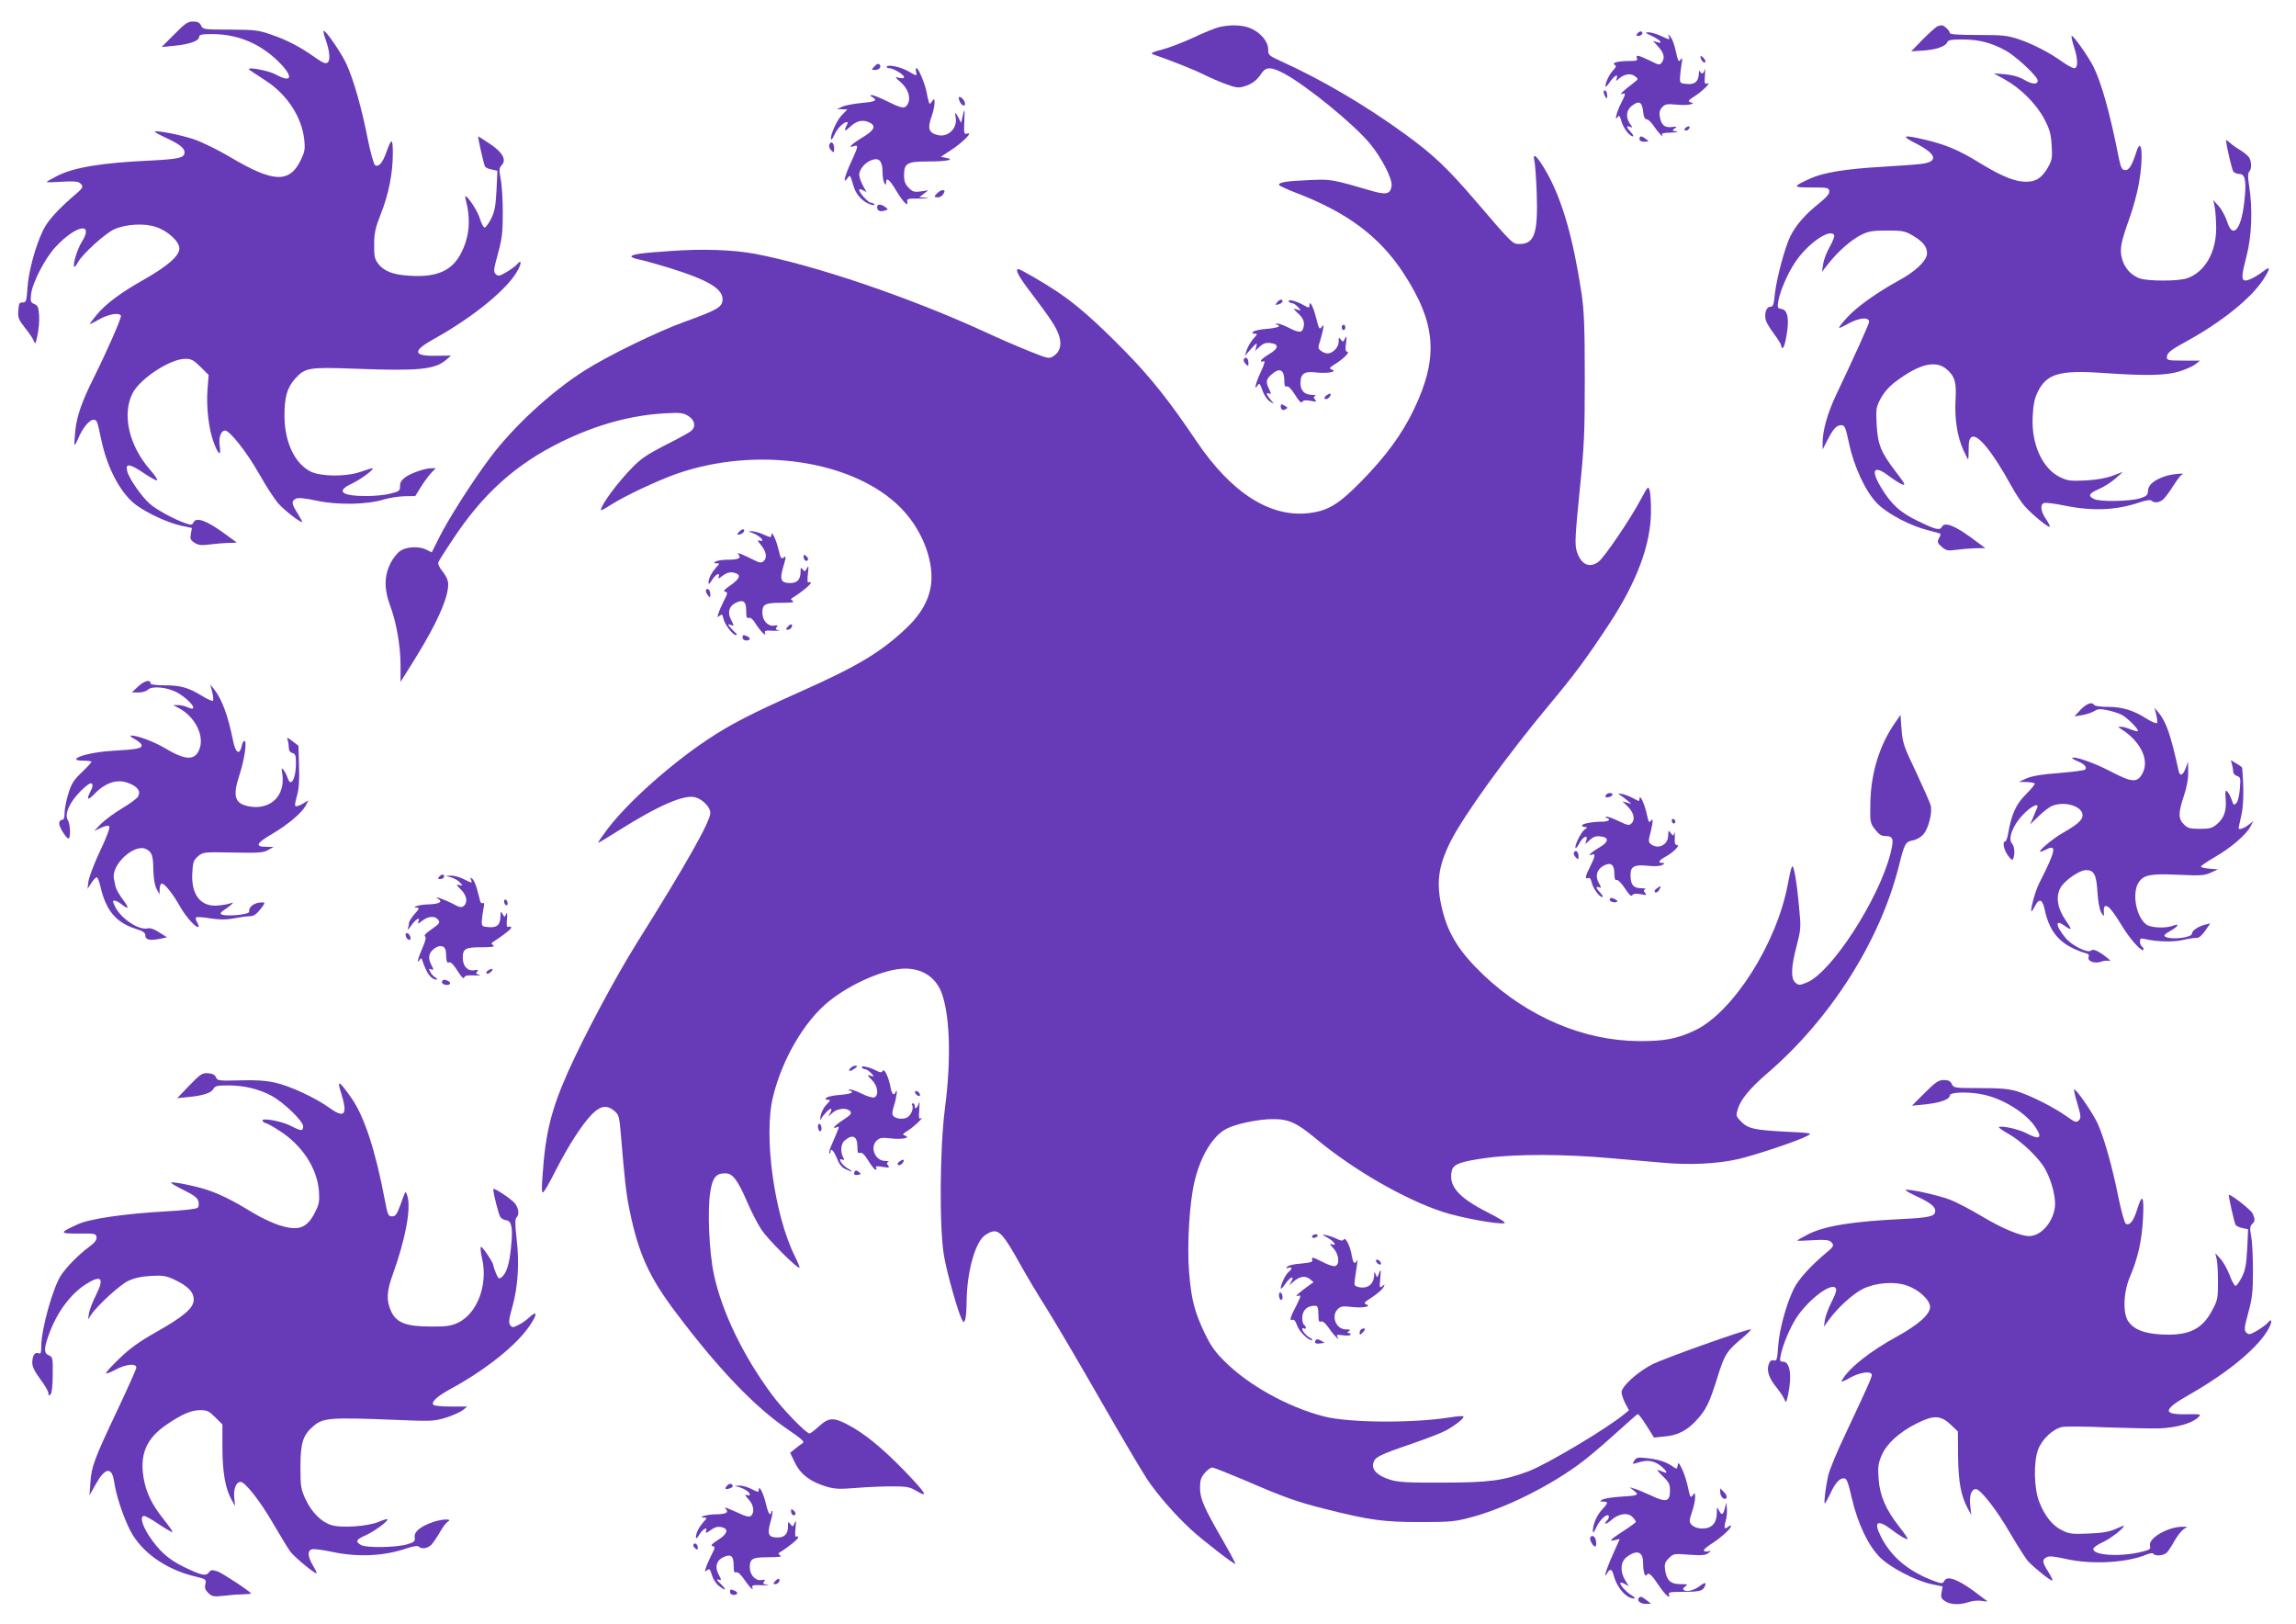
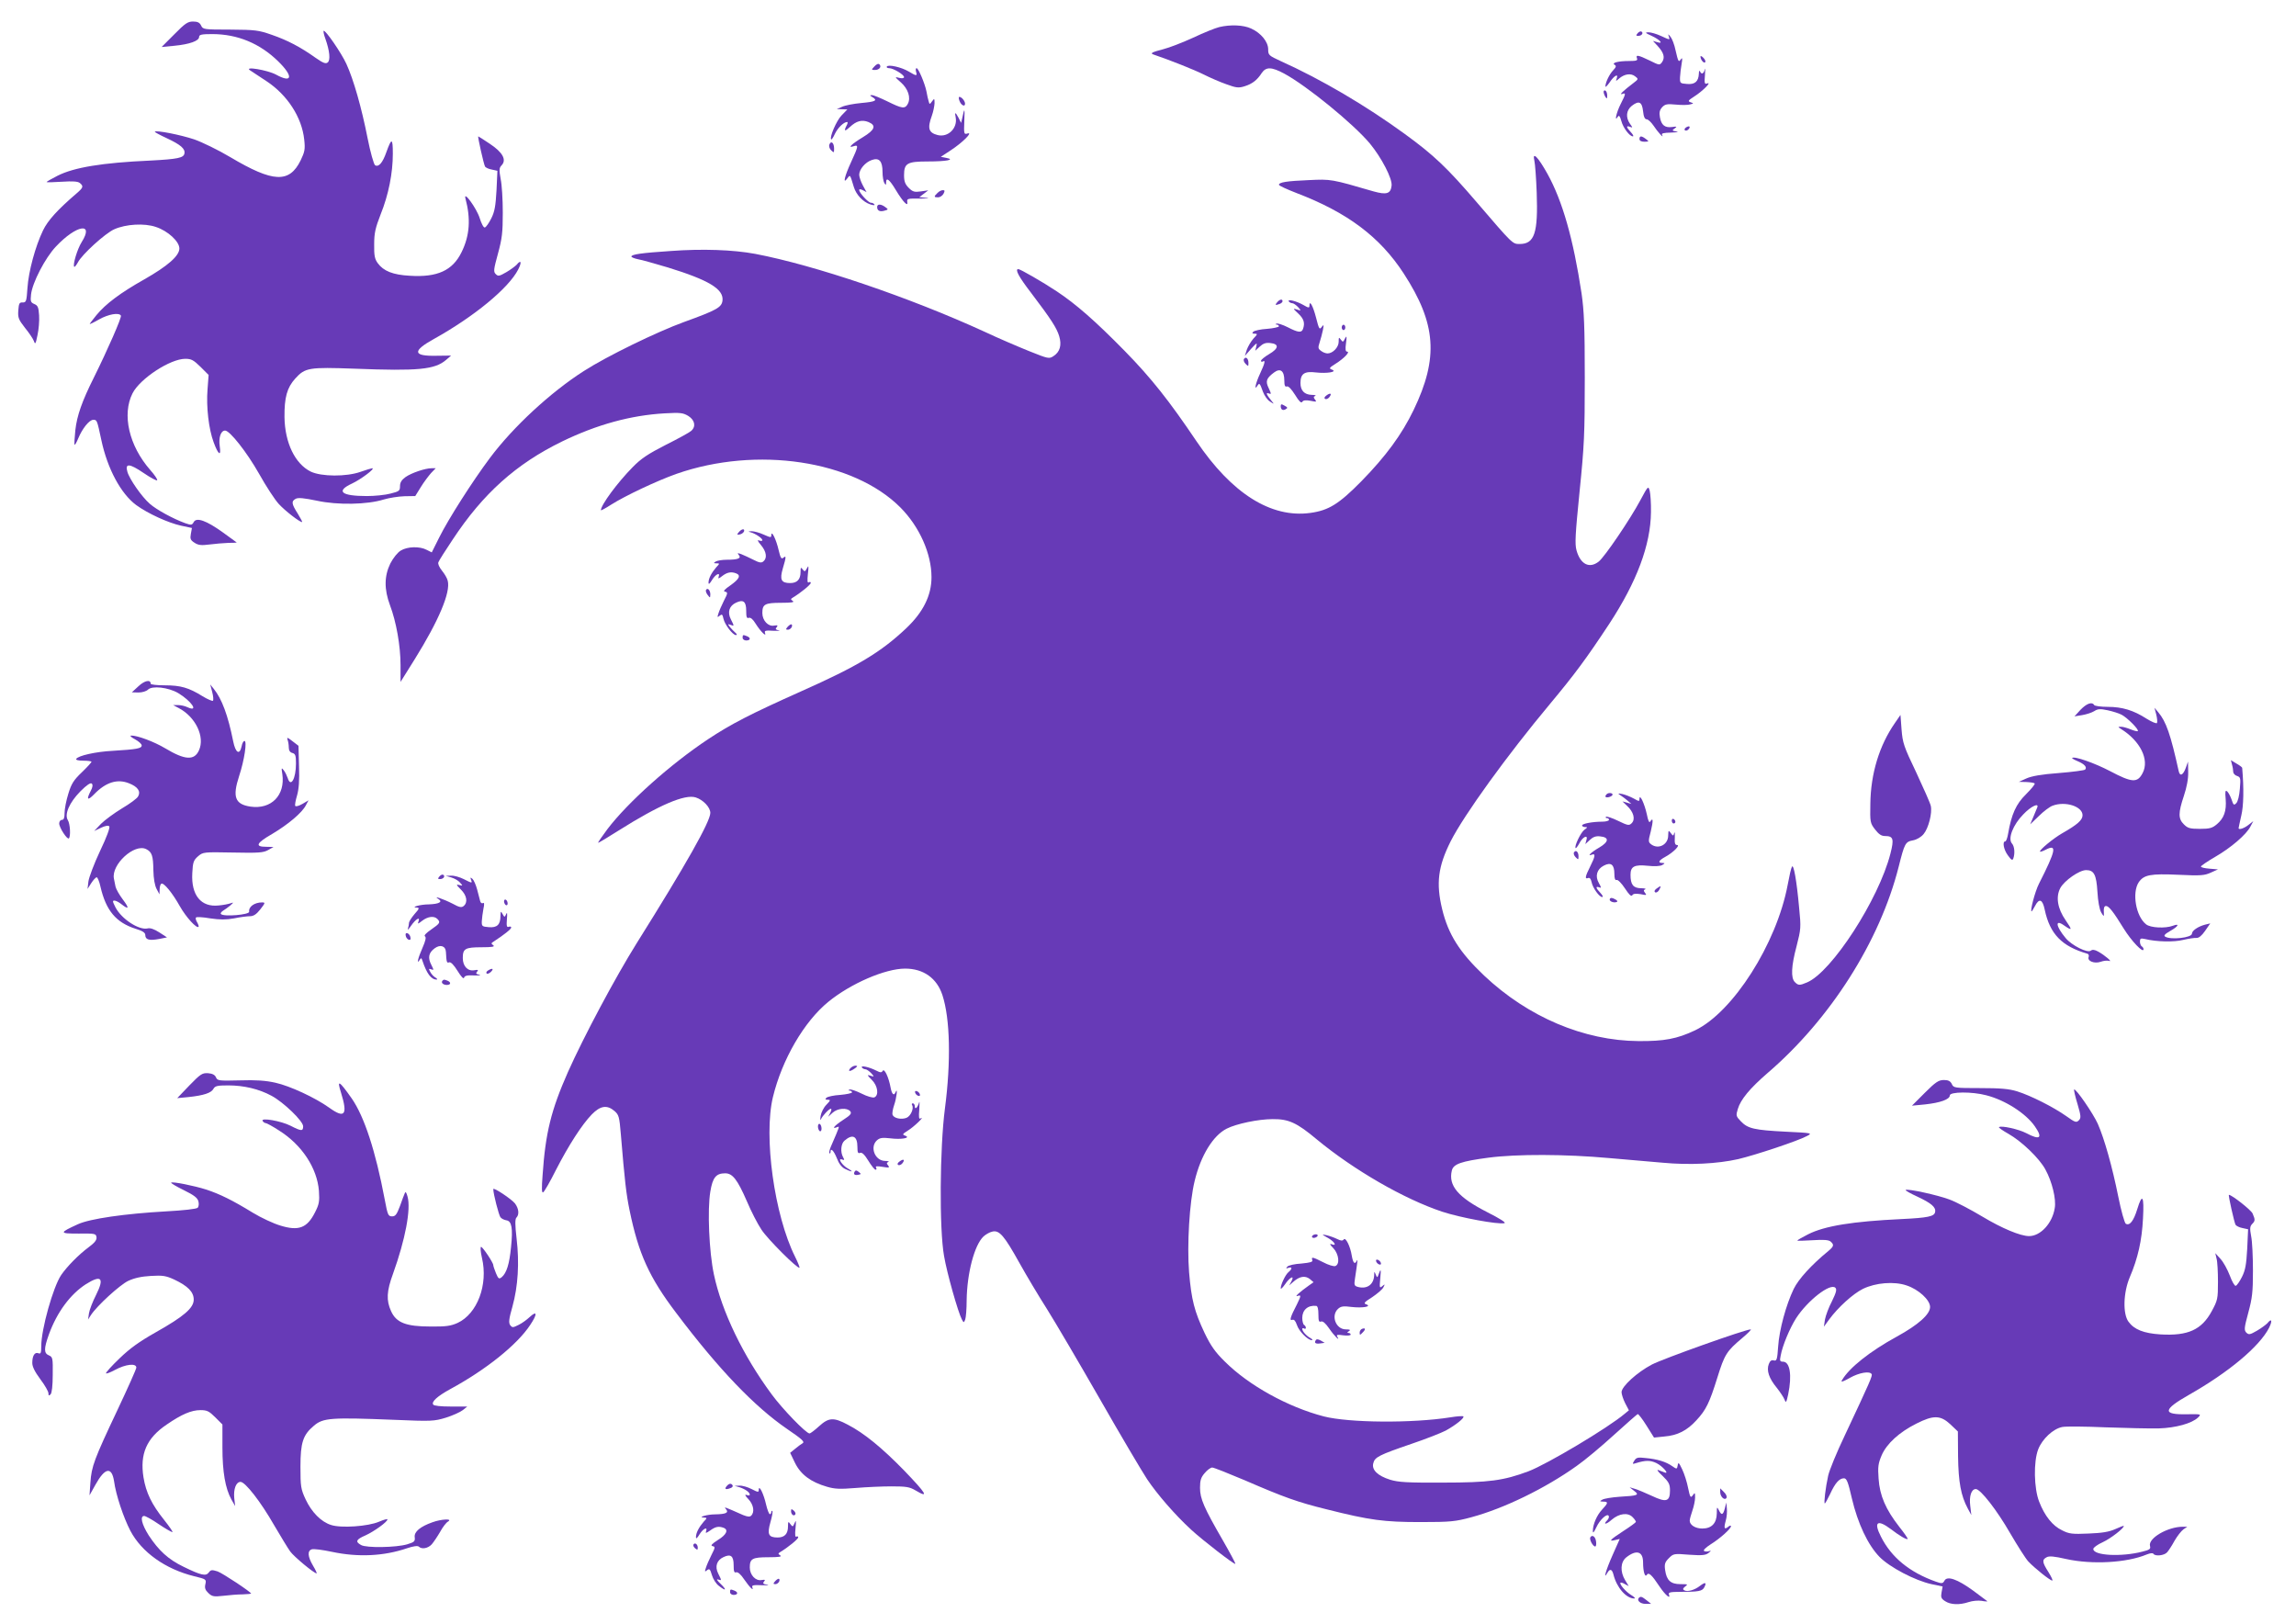
<svg xmlns="http://www.w3.org/2000/svg" version="1.0" width="1280pt" height="905pt" viewBox="0 0 1280 905" preserveAspectRatio="xMidYMid meet">
  <g transform="translate(0,905) scale(0.1,-0.1)" fill="#673ab7" stroke="none">
    <path d="M972 8859 l-71 -71 72 7 c83 8 137 27 137 49 0 13 14 16 73 16 141 0 266 -52 368 -152 86 -84 79 -124 -12 -74 -48 26 -182 48 -145 24 11 -7 52 -34 91 -60 117 -77 198 -202 211 -326 6 -54 3 -68 -20 -116 -63 -128 -153 -124 -392 18 -67 40 -158 84 -201 99 -78 26 -211 52 -220 43 -2 -2 27 -18 66 -36 77 -36 105 -59 99 -86 -4 -24 -38 -31 -190 -39 -268 -12 -426 -38 -518 -85 -33 -17 -60 -32 -60 -35 0 -2 38 -1 85 2 61 4 89 2 100 -7 22 -18 19 -26 -17 -57 -106 -91 -161 -151 -188 -207 -43 -89 -81 -229 -87 -322 -5 -74 -7 -80 -27 -80 -18 1 -21 -5 -24 -45 -3 -40 2 -51 37 -96 23 -28 45 -61 50 -74 7 -21 10 -17 20 33 7 31 11 80 9 110 -3 45 -7 55 -26 63 -21 9 -23 15 -19 53 7 66 79 205 139 268 114 121 215 138 143 24 -24 -38 -51 -128 -41 -137 2 -3 11 8 20 24 22 44 153 163 203 185 65 29 168 35 232 13 67 -22 131 -81 131 -120 0 -41 -65 -98 -197 -173 -131 -74 -213 -135 -265 -198 -21 -26 -38 -48 -38 -50 0 -2 24 9 53 26 52 29 110 39 121 21 6 -9 -76 -195 -151 -346 -65 -130 -94 -211 -103 -293 -4 -42 -7 -79 -4 -81 2 -2 11 13 20 35 23 56 62 104 84 104 21 0 21 -1 45 -113 34 -160 109 -299 194 -362 66 -48 178 -99 250 -115 l61 -13 -6 -33 c-5 -27 -2 -35 20 -49 21 -14 38 -16 84 -10 31 4 78 8 105 9 26 0 47 1 47 2 0 0 -35 26 -77 56 -93 67 -148 86 -163 58 -9 -17 -14 -18 -48 -6 -66 24 -160 75 -197 108 -44 38 -114 138 -125 179 -14 48 12 46 90 -7 38 -26 73 -45 76 -41 4 3 -14 30 -39 58 -118 135 -158 309 -98 427 42 82 210 192 294 192 34 0 46 -7 85 -45 l45 -45 -6 -80 c-8 -98 7 -223 34 -295 26 -71 43 -82 34 -22 -7 48 6 87 30 87 26 0 121 -120 190 -242 38 -68 87 -143 109 -167 36 -39 116 -101 130 -101 3 0 -8 21 -24 47 -35 55 -37 69 -11 83 14 7 46 4 118 -11 115 -25 281 -22 373 7 30 9 82 17 115 18 l60 1 31 50 c17 28 43 62 57 78 l26 27 -23 0 c-36 0 -112 -26 -145 -49 -22 -16 -31 -30 -31 -51 0 -26 -5 -29 -52 -41 -29 -8 -89 -14 -133 -14 -143 0 -175 27 -82 70 49 23 132 85 112 85 -6 -1 -35 -9 -65 -20 -79 -28 -218 -27 -277 1 -88 43 -145 161 -147 304 -1 110 14 164 60 215 55 61 77 64 329 55 358 -14 449 -5 512 49 l28 24 -82 -1 c-131 -3 -136 26 -15 93 225 125 418 284 471 388 21 41 16 57 -9 26 -8 -8 -33 -27 -57 -41 -40 -23 -46 -24 -59 -11 -14 13 -12 26 12 114 23 84 27 118 27 229 0 72 -5 156 -12 188 -9 49 -8 61 4 74 31 31 9 73 -65 122 -34 23 -63 41 -64 41 -4 0 31 -157 38 -168 3 -6 20 -14 37 -17 l32 -7 -5 -109 c-5 -87 -10 -118 -29 -156 -13 -26 -29 -49 -36 -51 -7 -2 -19 21 -29 53 -17 54 -92 157 -79 108 30 -112 24 -206 -22 -299 -50 -102 -135 -141 -289 -131 -93 5 -146 26 -178 70 -17 23 -21 43 -20 105 0 64 7 92 36 167 44 109 68 230 68 338 0 89 -7 90 -36 9 -21 -60 -43 -85 -63 -73 -7 5 -26 71 -42 152 -33 168 -78 326 -118 413 -28 61 -118 192 -127 184 -2 -3 2 -23 10 -44 24 -68 29 -119 13 -132 -11 -9 -25 -4 -68 26 -84 60 -157 98 -244 128 -74 26 -92 28 -232 29 -148 0 -152 1 -162 23 -8 16 -19 22 -45 22 -29 0 -44 -10 -104 -71z" />
    <path d="M6797 8899 c-21 -5 -86 -31 -145 -59 -59 -27 -134 -56 -166 -64 -65 -17 -76 -23 -55 -30 94 -32 227 -85 279 -111 36 -18 93 -43 128 -55 54 -20 68 -21 100 -11 43 13 71 35 96 74 24 35 54 35 125 -3 126 -68 385 -279 478 -390 65 -79 126 -196 121 -235 -5 -45 -28 -52 -100 -32 -237 69 -236 69 -363 63 -121 -5 -165 -12 -165 -26 0 -5 44 -25 98 -46 283 -108 465 -244 598 -449 181 -279 195 -469 55 -760 -66 -137 -155 -258 -291 -397 -126 -128 -183 -163 -285 -177 -219 -30 -438 108 -635 400 -151 224 -252 352 -400 503 -163 166 -270 260 -380 333 -77 51 -202 123 -213 123 -20 0 1 -41 71 -132 113 -149 143 -196 157 -242 15 -50 4 -88 -32 -111 -24 -16 -29 -15 -136 28 -62 25 -172 72 -244 106 -425 195 -952 373 -1283 436 -124 23 -294 29 -470 16 -166 -11 -220 -19 -220 -31 0 -4 17 -11 37 -15 20 -3 95 -25 167 -46 227 -70 310 -120 304 -183 -4 -39 -30 -54 -215 -121 -149 -54 -429 -190 -558 -273 -185 -118 -394 -311 -524 -485 -96 -128 -232 -341 -283 -444 l-41 -82 -28 14 c-39 21 -108 19 -145 -4 -18 -11 -42 -41 -58 -72 -34 -70 -35 -143 -2 -232 35 -92 59 -227 59 -335 l0 -93 80 128 c133 214 200 372 183 436 -3 14 -18 39 -32 56 -15 19 -24 38 -20 47 3 9 39 66 80 127 169 256 353 421 609 546 196 95 383 146 572 157 89 5 103 3 133 -15 36 -23 43 -59 15 -83 -10 -9 -74 -44 -142 -78 -98 -50 -137 -76 -183 -123 -86 -87 -178 -212 -178 -241 0 -3 26 11 57 31 77 49 257 134 365 172 447 156 986 75 1248 -188 106 -107 173 -257 173 -388 0 -102 -46 -195 -141 -285 -142 -134 -272 -212 -587 -352 -284 -127 -390 -182 -517 -266 -211 -140 -448 -352 -562 -502 -30 -40 -53 -74 -52 -76 2 -1 54 30 117 70 222 140 368 203 428 183 41 -13 81 -55 81 -86 0 -48 -135 -287 -409 -724 -122 -195 -296 -522 -385 -721 -94 -213 -125 -339 -141 -573 -6 -76 -5 -102 3 -97 7 4 39 60 71 124 72 140 145 253 200 310 48 49 85 55 127 19 24 -21 27 -32 35 -128 22 -264 30 -334 49 -426 50 -242 109 -373 261 -573 236 -313 436 -521 617 -645 85 -58 100 -72 86 -80 -9 -5 -29 -20 -43 -32 l-26 -21 27 -56 c32 -65 88 -107 178 -133 44 -13 73 -14 160 -7 58 5 148 9 200 9 81 0 101 -3 133 -22 79 -47 63 -20 -64 112 -122 125 -222 207 -313 254 -79 42 -106 40 -160 -9 -24 -22 -48 -40 -53 -40 -19 0 -150 135 -211 218 -159 215 -278 461 -322 668 -27 127 -37 361 -20 462 13 79 32 102 83 102 41 0 68 -35 120 -154 24 -57 61 -129 82 -160 35 -54 203 -221 212 -212 2 2 -9 30 -25 62 -115 231 -176 669 -123 889 51 210 174 421 309 531 125 102 317 185 428 185 102 0 177 -53 208 -148 43 -132 48 -371 14 -631 -29 -221 -32 -672 -5 -823 16 -95 78 -313 99 -353 11 -20 11 -20 19 -1 4 11 8 59 8 107 2 151 43 308 94 356 12 11 34 24 49 27 39 10 67 -23 152 -176 38 -68 107 -184 153 -256 46 -73 178 -298 294 -500 116 -203 235 -404 264 -448 57 -85 155 -198 245 -281 64 -59 241 -196 247 -191 2 2 -29 60 -68 128 -107 185 -129 235 -129 296 0 41 5 58 26 82 14 17 33 31 42 31 9 0 89 -32 179 -70 224 -97 297 -123 459 -163 242 -61 320 -71 524 -71 168 0 194 3 283 27 182 49 412 161 587 286 46 32 139 110 208 173 68 62 128 114 132 116 4 1 26 -27 49 -64 l42 -67 58 6 c73 6 126 33 178 90 54 58 73 97 117 238 40 129 52 148 138 220 32 27 54 49 48 49 -30 0 -488 -163 -551 -196 -82 -43 -169 -122 -169 -154 0 -11 9 -39 20 -61 l21 -40 -23 -19 c-93 -79 -434 -282 -537 -321 -139 -52 -220 -63 -476 -63 -200 -1 -249 2 -295 16 -70 22 -104 55 -94 92 8 34 32 46 213 108 80 27 166 61 191 74 56 31 106 71 98 79 -3 3 -35 1 -71 -5 -213 -34 -567 -31 -707 5 -200 52 -419 173 -552 306 -53 52 -78 87 -113 160 -56 119 -73 183 -86 338 -12 152 2 390 31 508 34 142 103 254 179 292 53 27 176 53 256 53 89 1 135 -20 246 -113 207 -171 486 -332 699 -403 100 -33 310 -72 347 -64 11 3 -26 26 -95 61 -163 83 -219 148 -198 233 9 36 52 51 203 71 159 21 430 20 673 -2 96 -8 231 -20 300 -26 150 -14 304 -6 420 20 94 22 335 102 384 129 31 16 29 17 -119 24 -175 9 -211 17 -250 58 -27 28 -28 32 -17 68 16 54 68 116 165 200 350 300 627 735 732 1151 33 131 37 139 80 147 21 4 45 18 59 35 27 32 49 117 40 157 -3 15 -40 98 -81 186 -70 146 -76 165 -82 240 l-6 81 -31 -45 c-87 -125 -135 -282 -137 -451 -2 -101 -1 -107 26 -142 21 -27 35 -37 56 -37 46 0 51 -16 30 -98 -65 -255 -328 -661 -465 -718 -42 -18 -49 -17 -68 2 -23 23 -20 89 10 201 24 94 25 103 14 213 -14 155 -31 246 -40 229 -5 -8 -15 -53 -24 -102 -62 -328 -305 -709 -516 -810 -101 -48 -173 -61 -315 -60 -305 2 -616 134 -861 365 -138 131 -200 230 -234 370 -35 145 -23 238 47 378 75 148 315 480 553 765 140 168 203 253 331 447 154 235 231 440 233 623 1 50 -3 103 -7 119 -8 29 -9 28 -52 -52 -56 -105 -199 -316 -232 -342 -52 -41 -102 -16 -124 62 -10 36 -7 88 17 328 26 256 29 320 29 635 0 286 -4 372 -18 470 -46 303 -106 514 -190 666 -53 95 -86 128 -73 73 4 -16 10 -96 13 -178 8 -225 -12 -286 -95 -286 -40 0 -38 -2 -237 230 -167 195 -241 265 -403 383 -217 158 -465 304 -689 405 -70 32 -73 35 -73 67 0 42 -40 91 -95 116 -43 20 -115 23 -178 8z" />
-     <path d="M10800 8903 c-8 -4 -44 -36 -80 -72 l-65 -67 65 4 c73 5 127 23 136 47 5 12 23 15 83 15 92 0 159 -17 239 -60 59 -31 182 -146 182 -169 0 -23 -30 -22 -73 3 -29 17 -65 28 -108 32 l-64 5 60 -33 c90 -50 176 -136 221 -220 32 -61 38 -85 42 -150 4 -70 2 -81 -22 -123 -35 -59 -67 -79 -125 -78 -61 1 -135 32 -253 104 -113 70 -188 102 -301 129 -129 31 -145 25 -55 -20 117 -60 127 -103 25 -114 -29 -4 -126 -10 -217 -16 -198 -11 -326 -32 -398 -65 -101 -46 -100 -50 7 -50 89 0 96 -1 99 -20 2 -15 -15 -35 -61 -72 -73 -58 -125 -118 -156 -180 -30 -60 -77 -236 -86 -320 -6 -62 -10 -73 -26 -73 -22 0 -34 -37 -25 -74 3 -13 24 -48 46 -77 22 -29 40 -59 40 -66 0 -7 4 -13 9 -13 5 0 15 32 21 72 16 91 6 142 -29 146 -21 3 -23 7 -17 44 9 53 50 150 91 212 68 105 196 195 220 156 4 -6 -7 -35 -24 -65 -17 -30 -34 -73 -37 -97 l-7 -43 40 50 c54 68 125 129 181 157 39 19 63 23 142 23 85 0 100 -3 140 -26 61 -36 83 -63 83 -101 0 -40 -64 -102 -162 -154 -116 -64 -229 -144 -281 -201 -28 -30 -49 -57 -47 -60 3 -2 20 6 40 17 66 39 127 46 127 16 0 -12 -82 -193 -185 -410 -47 -99 -75 -200 -74 -266 l0 -35 26 50 c33 65 51 85 78 85 19 0 24 -11 43 -100 28 -133 93 -272 159 -338 57 -57 185 -124 283 -148 36 -9 66 -18 68 -19 2 -2 -2 -14 -9 -26 -10 -20 -8 -26 16 -47 26 -22 34 -23 79 -17 28 4 76 8 107 9 l57 1 -83 61 c-89 65 -143 85 -158 59 -12 -23 -32 -19 -131 29 -102 48 -153 95 -210 190 -60 100 -39 127 47 61 25 -19 57 -39 71 -45 22 -8 16 4 -37 73 -82 107 -99 150 -105 264 -4 86 -3 94 24 144 20 36 48 67 89 97 127 94 216 115 276 65 47 -40 57 -73 51 -173 -6 -103 10 -205 43 -277 13 -29 25 -53 27 -53 2 0 3 25 3 56 0 43 4 59 17 68 33 20 117 -84 219 -269 24 -44 59 -98 79 -119 41 -46 131 -119 137 -112 3 2 -7 22 -21 43 -29 42 -34 81 -11 89 8 4 62 -3 119 -15 156 -31 285 -25 415 19 35 12 60 15 66 9 16 -16 51 -10 71 14 11 12 35 45 53 74 18 28 38 54 44 57 31 12 -55 4 -94 -9 -63 -22 -93 -48 -94 -81 -2 -25 -8 -30 -46 -42 -57 -17 -227 -20 -256 -3 -35 18 -28 30 30 56 28 12 70 39 92 59 l40 36 -55 -21 c-37 -14 -87 -23 -152 -27 -86 -4 -101 -2 -143 18 -99 48 -161 184 -153 338 3 64 10 100 27 135 50 104 121 125 366 108 245 -17 352 -14 426 9 35 11 75 29 89 40 l25 20 -92 0 c-84 0 -93 2 -93 18 0 24 20 41 105 87 200 109 367 244 434 349 40 63 39 75 -1 44 -45 -34 -91 -56 -105 -51 -18 7 -16 30 12 139 28 108 34 260 14 386 -8 51 -8 73 0 81 14 14 14 52 1 77 -5 10 -27 28 -47 41 -21 12 -48 31 -60 42 -13 11 -23 19 -23 16 0 -25 33 -166 41 -176 6 -7 22 -13 35 -13 32 0 39 -45 25 -161 -17 -150 -64 -202 -94 -107 -9 29 -30 69 -47 88 l-31 35 8 -40 c4 -22 8 -76 8 -120 -1 -134 -64 -242 -162 -276 -47 -17 -214 -17 -264 -1 -48 17 -85 58 -99 110 -14 53 -7 89 41 224 21 58 45 146 53 195 27 148 16 271 -14 176 -25 -78 -42 -104 -64 -101 -17 2 -23 15 -34 68 -49 250 -97 420 -142 510 -30 58 -109 170 -120 170 -4 0 1 -25 11 -57 24 -71 25 -123 3 -123 -9 0 -37 15 -63 33 -70 51 -168 102 -246 128 -62 21 -88 24 -227 24 -108 0 -158 3 -158 11 0 13 -33 44 -46 43 -5 0 -16 -3 -24 -6z" />
    <path d="M9130 8865 c-10 -12 -10 -15 3 -15 19 0 31 16 18 24 -5 3 -14 -1 -21 -9z" />
    <path d="M9206 8851 c48 -22 71 -48 33 -36 l-24 7 26 -28 c35 -38 42 -65 25 -90 -14 -19 -15 -18 -70 9 -64 31 -78 33 -70 12 5 -12 -3 -15 -42 -15 -63 0 -101 -10 -83 -21 11 -6 9 -13 -8 -31 -21 -22 -43 -68 -43 -90 0 -6 10 4 23 22 25 38 51 53 40 23 -6 -17 -5 -17 13 -1 30 26 66 31 89 13 20 -15 20 -16 -9 -38 -55 -42 -82 -67 -63 -61 22 8 22 3 -8 -56 -24 -47 -36 -104 -16 -71 7 11 12 4 20 -24 10 -38 46 -85 64 -85 6 0 1 10 -11 23 -26 28 -28 39 -5 30 16 -6 16 -5 0 17 -25 36 -21 75 10 100 40 31 57 23 63 -30 3 -31 10 -45 20 -45 8 0 25 -16 38 -35 23 -35 61 -77 48 -52 -5 9 8 12 51 13 32 1 45 4 30 6 -26 4 -27 6 -11 17 15 11 13 12 -15 8 -39 -5 -59 10 -67 54 -5 26 -2 40 12 56 16 17 27 20 77 15 31 -3 67 -3 79 1 21 5 21 6 3 12 -17 6 -14 10 20 32 46 29 100 83 73 73 -15 -6 -17 0 -13 47 2 29 2 43 -1 31 -6 -25 -19 -30 -27 -10 -3 6 -6 0 -6 -14 -2 -43 -22 -61 -66 -57 -39 3 -40 4 -39 38 1 19 5 53 9 75 5 29 4 36 -4 25 -13 -19 -15 -15 -30 50 -6 30 -19 64 -28 75 -13 16 -15 17 -10 3 8 -22 8 -22 -44 2 -24 11 -55 20 -69 20 -21 0 -18 -4 16 -19z" />
    <path d="M9480 8735 c0 -18 19 -40 26 -32 4 4 0 15 -9 24 -9 10 -17 13 -17 8z" />
    <path d="M4875 8680 c-18 -19 -18 -20 3 -20 24 0 38 18 25 31 -6 6 -16 2 -28 -11z" />
    <path d="M4944 8679 c-3 -5 3 -9 13 -9 23 0 83 -36 83 -50 0 -6 -11 -8 -27 -4 -26 7 -26 6 9 -25 41 -36 57 -86 39 -120 -16 -29 -31 -27 -114 14 -39 19 -78 35 -86 35 -13 -1 -13 -2 2 -11 32 -19 18 -26 -60 -33 -43 -4 -91 -13 -108 -21 l-30 -13 29 -1 30 -1 -33 -34 c-28 -29 -68 -122 -57 -133 2 -3 12 12 21 32 16 33 49 65 68 65 4 0 3 -9 -3 -19 -17 -33 -11 -36 18 -9 36 34 67 42 103 28 46 -19 37 -44 -31 -85 -64 -39 -87 -62 -51 -50 28 9 27 1 -14 -88 -37 -80 -48 -128 -21 -91 16 21 14 24 36 -48 13 -43 50 -83 91 -97 18 -6 27 -6 24 -1 -4 6 -12 10 -20 10 -14 0 -65 55 -65 71 0 6 8 5 20 -1 l21 -11 -21 38 c-11 21 -20 47 -20 59 0 30 34 70 70 82 41 15 60 -6 60 -66 0 -26 5 -54 10 -62 8 -13 10 -12 10 3 0 31 18 18 54 -42 41 -68 70 -97 64 -66 -3 18 3 19 72 18 41 0 57 1 35 4 l-40 4 25 19 25 19 -42 -6 c-35 -5 -45 -2 -67 20 -20 20 -26 36 -26 70 0 67 17 77 132 77 105 0 156 10 103 20 l-30 6 55 36 c66 43 127 104 94 94 -20 -6 -21 -4 -18 71 3 73 1 75 -12 13 l-6 -25 -14 28 c-18 34 -23 34 -16 2 11 -59 -42 -112 -100 -98 -51 13 -59 37 -33 108 8 22 14 53 15 69 0 28 -1 29 -14 11 -13 -18 -14 -18 -19 1 -3 10 -9 35 -12 54 -9 45 -45 130 -55 130 -5 0 -6 -9 -3 -20 7 -25 3 -25 -42 2 -41 24 -113 40 -121 27z" />
    <path d="M8940 8538 c0 -7 5 -20 10 -28 8 -12 10 -11 10 7 0 12 -4 25 -10 28 -5 3 -10 0 -10 -7z" />
    <path d="M5349 8488 c9 -25 31 -36 31 -16 0 15 -19 38 -32 38 -4 0 -4 -10 1 -22z" />
    <path d="M9400 8340 c-8 -5 -11 -12 -7 -16 4 -4 13 -2 19 4 15 15 7 24 -12 12z" />
    <path d="M9140 8275 c0 -10 10 -15 28 -15 26 1 26 1 8 15 -25 19 -36 19 -36 0z" />
    <path d="M4624 8245 c-4 -9 0 -24 10 -33 15 -15 16 -14 16 10 0 32 -17 46 -26 23z" />
    <path d="M5226 7974 c-21 -20 -20 -24 4 -24 10 0 24 9 30 20 8 16 8 20 -4 20 -8 0 -22 -7 -30 -16z" />
    <path d="M4890 7896 c0 -21 16 -28 42 -20 21 6 21 7 3 20 -24 18 -45 18 -45 0z" />
    <path d="M7120 7365 c-14 -16 -10 -18 14 -9 9 3 16 10 16 15 0 14 -16 11 -30 -6z" />
    <path d="M7185 7370 c3 -5 12 -10 19 -10 7 0 21 -10 32 -21 19 -22 19 -22 -6 -14 -23 7 -23 6 8 -23 31 -29 38 -53 26 -86 -8 -22 -27 -20 -85 10 -28 14 -56 23 -62 20 -9 -3 -8 -5 1 -5 6 -1 12 -5 12 -10 0 -4 -30 -11 -66 -14 -36 -2 -71 -10 -77 -16 -8 -8 -6 -11 8 -11 17 0 16 -3 -7 -27 -14 -16 -30 -43 -37 -62 l-11 -35 35 40 c31 34 35 36 29 14 l-6 -25 25 23 c18 17 34 23 58 20 51 -5 49 -30 -6 -62 -25 -15 -45 -31 -45 -37 0 -6 5 -7 10 -4 16 10 12 -9 -15 -67 -25 -53 -35 -100 -15 -68 11 17 13 16 31 -34 8 -21 25 -46 39 -54 24 -16 25 -16 9 3 -29 36 -34 49 -16 42 15 -6 15 -3 0 29 -19 39 -14 55 30 88 35 26 57 9 57 -45 0 -28 4 -37 14 -33 9 3 25 -14 46 -47 22 -36 34 -48 40 -39 5 9 19 11 46 6 33 -7 36 -6 25 7 -9 12 -9 16 1 20 7 3 -1 6 -19 6 -41 1 -63 24 -63 66 0 52 22 67 86 59 62 -7 123 3 89 16 -17 6 -15 10 20 32 48 30 84 68 65 68 -9 0 -11 13 -6 48 5 39 4 43 -6 25 -10 -21 -12 -21 -23 -6 -11 15 -12 13 -12 -12 0 -31 -33 -65 -62 -65 -10 0 -26 6 -36 14 -17 12 -18 18 -8 48 6 18 14 49 18 68 6 31 5 33 -7 17 -12 -16 -15 -11 -31 52 -17 66 -37 102 -37 67 0 -13 -5 -13 -32 3 -40 23 -92 36 -83 21z" />
    <path d="M7480 7225 c0 -8 5 -15 10 -15 6 0 10 7 10 15 0 8 -4 15 -10 15 -5 0 -10 -7 -10 -15z" />
    <path d="M6935 7049 c-4 -6 0 -18 9 -27 15 -15 16 -15 16 5 0 25 -15 38 -25 22z" />
    <path d="M7395 6846 c-11 -8 -14 -15 -8 -19 6 -4 16 0 23 8 17 21 8 28 -15 11z" />
    <path d="M7140 6786 c0 -20 13 -27 29 -16 11 6 9 10 -8 19 -17 10 -21 9 -21 -3z" />
    <path d="M4119 6084 c-12 -14 -11 -16 5 -13 11 2 21 10 24 17 5 17 -13 15 -29 -4z" />
    <path d="M4185 6083 c26 -7 65 -33 65 -44 0 -5 -8 -5 -17 -2 -13 5 -10 -2 10 -26 30 -36 35 -72 13 -90 -11 -10 -23 -8 -56 9 -22 11 -52 25 -67 31 -22 8 -24 7 -14 -5 15 -18 -5 -26 -67 -26 -26 0 -54 -5 -62 -10 -13 -8 -12 -10 4 -10 19 0 19 -1 -1 -22 -26 -30 -43 -62 -43 -85 0 -13 6 -8 20 15 20 32 47 45 36 16 -4 -11 1 -10 20 5 27 21 50 26 78 15 28 -11 17 -32 -31 -66 -35 -24 -43 -34 -31 -36 16 -3 16 -8 -6 -50 -13 -26 -27 -58 -31 -72 -7 -21 -6 -23 7 -12 13 10 16 8 21 -16 7 -33 52 -92 70 -92 7 1 6 5 -3 13 -8 7 -22 21 -30 31 -14 18 -13 19 3 13 21 -8 21 -8 1 32 -20 39 -8 75 30 92 40 19 56 6 56 -45 0 -35 3 -44 14 -40 10 4 24 -8 39 -33 27 -43 62 -77 52 -51 -5 13 3 15 47 12 29 -1 43 0 30 2 -18 4 -21 9 -12 18 8 10 5 12 -14 9 -33 -7 -66 28 -66 70 0 49 14 57 105 57 57 0 76 3 65 10 -13 9 -13 11 0 19 43 26 100 72 100 82 0 5 -5 7 -11 3 -8 -5 -9 9 -5 47 5 45 4 50 -5 32 -11 -20 -13 -21 -24 -7 -10 14 -12 12 -12 -14 0 -42 -19 -62 -58 -62 -50 0 -59 19 -41 81 19 64 20 75 3 60 -11 -9 -16 0 -26 42 -13 58 -40 114 -41 85 0 -16 -3 -15 -42 2 -24 11 -54 19 -68 19 -20 -1 -21 -2 -5 -6z" />
-     <path d="M4480 5947 c0 -19 16 -31 24 -18 3 5 -1 14 -9 21 -12 10 -15 10 -15 -3z" />
    <path d="M3936 5762 c-3 -5 1 -18 9 -28 14 -18 14 -18 15 3 0 23 -15 39 -24 25z" />
    <path d="M4390 5555 c-10 -12 -10 -15 3 -15 8 0 17 7 21 15 3 8 2 15 -3 15 -5 0 -14 -7 -21 -15z" />
    <path d="M4140 5495 c0 -8 9 -15 20 -15 24 0 27 15 4 24 -22 9 -24 8 -24 -9z" />
    <path d="M772 5225 l-37 -34 37 -1 c21 0 44 7 53 16 23 23 113 13 168 -19 75 -45 118 -109 52 -79 -14 7 -38 12 -53 12 l-27 0 30 -16 c95 -49 149 -161 114 -237 -26 -57 -78 -54 -188 12 -62 37 -156 72 -190 71 -9 -1 1 -10 22 -21 20 -11 37 -26 37 -34 0 -17 -28 -22 -161 -30 -96 -5 -193 -27 -204 -45 -4 -6 12 -10 39 -10 25 0 46 -3 46 -6 0 -4 -24 -30 -54 -59 -45 -43 -58 -63 -75 -119 -12 -38 -21 -86 -21 -107 0 -28 -4 -39 -15 -39 -8 0 -15 -9 -15 -20 0 -23 45 -92 54 -83 11 11 7 82 -6 102 -20 32 9 98 70 160 36 36 57 50 64 43 6 -6 5 -20 -6 -40 -26 -50 -18 -57 19 -19 65 67 129 87 194 61 49 -19 67 -45 51 -73 -5 -11 -46 -41 -90 -67 -43 -26 -96 -65 -117 -86 l-38 -40 38 18 c23 11 41 14 46 8 6 -5 -14 -60 -51 -137 -33 -70 -62 -147 -65 -170 l-5 -42 21 33 c11 17 25 32 30 32 5 0 15 -24 21 -52 31 -134 87 -200 196 -235 40 -12 54 -22 54 -35 0 -26 22 -32 76 -22 l45 9 -43 28 c-28 18 -51 26 -65 22 -48 -11 -145 52 -179 117 -8 15 -14 29 -14 33 0 11 23 4 47 -15 42 -33 45 -23 8 26 -19 25 -38 58 -41 72 -3 15 -7 35 -9 45 -15 78 114 197 180 164 32 -16 39 -37 40 -117 1 -48 8 -86 18 -105 l16 -30 1 27 c0 15 4 29 9 32 13 9 62 -51 104 -126 34 -60 93 -125 104 -114 2 2 -1 13 -8 25 -7 11 -10 23 -6 27 3 4 39 2 79 -5 55 -8 88 -8 133 0 33 7 73 12 88 12 20 0 36 10 58 38 28 36 29 39 10 39 -42 0 -76 -24 -72 -52 2 -17 -142 -29 -157 -13 -4 4 1 12 12 19 10 6 28 19 40 29 20 18 20 18 1 12 -11 -4 -41 -10 -66 -12 -98 -11 -154 57 -147 180 3 61 7 72 32 94 28 24 31 24 195 21 142 -3 170 -1 196 14 l30 17 -42 1 c-64 0 -54 21 35 72 89 53 166 118 187 159 l15 28 -34 -20 c-19 -11 -37 -16 -40 -11 -3 5 2 31 10 58 10 35 14 82 11 163 l-3 114 -34 26 c-27 21 -32 23 -27 8 4 -10 7 -30 7 -44 0 -16 7 -27 20 -30 17 -5 20 -14 20 -59 0 -84 -29 -136 -46 -81 -4 12 -13 31 -21 42 -14 18 -15 17 -9 -20 17 -118 -62 -198 -178 -181 -86 13 -101 54 -63 170 30 91 45 196 30 196 -6 0 -13 -13 -16 -30 -11 -51 -34 -37 -47 28 -29 145 -63 236 -108 292 l-20 25 11 -42 c6 -23 8 -45 4 -49 -3 -3 -30 8 -59 26 -76 47 -121 60 -209 60 -44 0 -79 4 -79 9 0 25 -34 18 -68 -14z" />
    <path d="M11599 5094 l-34 -37 43 7 c24 4 54 14 67 22 20 13 33 14 75 5 28 -6 63 -17 78 -25 32 -17 98 -83 90 -91 -3 -3 -21 2 -41 10 -20 8 -44 15 -54 14 -17 0 -16 -1 1 -12 108 -67 160 -172 121 -246 -29 -56 -59 -54 -182 11 -86 45 -200 85 -211 73 -2 -2 12 -10 31 -18 38 -16 54 -34 41 -47 -5 -4 -71 -13 -147 -19 -96 -7 -151 -17 -180 -30 l-42 -19 41 -1 c22 -1 44 -4 47 -8 4 -3 -18 -30 -48 -60 -56 -55 -81 -111 -100 -220 -4 -24 -11 -43 -16 -43 -17 0 -9 -46 15 -78 19 -26 25 -30 30 -17 10 28 7 68 -8 84 -23 27 6 103 63 161 43 46 91 68 78 38 -3 -7 -13 -31 -22 -53 l-17 -40 49 47 c26 26 61 52 76 57 71 27 167 -4 167 -53 0 -27 -28 -52 -114 -101 -49 -28 -130 -95 -123 -102 2 -2 17 3 32 11 64 33 57 -3 -38 -190 -22 -43 -51 -154 -41 -154 2 0 10 14 19 30 23 45 42 38 54 -20 29 -137 96 -205 238 -246 7 -2 10 -10 7 -18 -9 -23 32 -39 67 -27 16 6 37 8 47 5 22 -8 -23 31 -61 52 -20 11 -32 12 -41 5 -18 -15 -106 29 -140 70 -56 67 -61 108 -8 70 45 -31 46 -26 8 29 -46 66 -56 131 -30 180 23 42 106 100 144 100 44 0 57 -25 63 -121 3 -52 11 -97 21 -115 13 -22 16 -24 15 -9 -2 34 1 45 12 45 16 0 42 -34 98 -125 44 -71 111 -141 111 -116 0 5 -4 13 -10 16 -5 3 -10 15 -10 27 0 17 4 19 28 14 65 -16 162 -18 213 -5 30 7 63 12 74 11 13 -1 29 12 48 39 l29 42 -29 -7 c-38 -10 -73 -33 -73 -50 0 -23 -118 -36 -149 -17 -10 6 -3 14 28 32 45 25 55 44 15 29 -42 -16 -126 -12 -150 8 -57 45 -79 176 -41 234 29 42 65 49 222 42 124 -6 145 -4 180 12 l40 18 -47 4 c-27 2 -48 7 -48 12 0 4 35 28 78 53 89 51 176 126 198 170 l16 30 -27 -21 c-25 -20 -55 -29 -55 -18 0 3 7 34 15 70 13 54 15 150 5 266 0 3 -14 14 -32 24 l-31 19 6 -24 c4 -13 7 -32 7 -41 0 -9 10 -20 21 -23 20 -7 21 -12 16 -72 -3 -38 -11 -71 -20 -80 -13 -13 -16 -11 -26 20 -7 20 -18 40 -25 46 -10 8 -12 0 -8 -44 5 -65 -9 -106 -50 -140 -25 -21 -40 -25 -94 -25 -56 0 -68 4 -89 25 -32 31 -32 64 0 159 16 48 25 95 24 133 l-1 58 -12 -34 c-15 -42 -33 -51 -40 -19 -45 204 -70 276 -114 328 l-21 25 10 -38 c5 -20 7 -42 4 -47 -3 -5 -29 6 -58 24 -73 47 -136 66 -217 66 -38 0 -72 5 -75 10 -12 20 -42 9 -76 -26z" />
    <path d="M8957 4623 c-13 -13 -7 -21 13 -16 11 3 20 9 20 14 0 10 -24 12 -33 2z" />
    <path d="M9034 4617 c10 -6 28 -20 40 -30 l21 -18 -25 7 -25 7 27 -26 c35 -33 46 -73 25 -95 -15 -15 -21 -14 -77 13 -33 16 -63 26 -67 22 -3 -4 -1 -7 5 -7 7 0 12 -4 12 -10 0 -5 -17 -10 -37 -10 -55 0 -113 -11 -113 -21 0 -5 8 -9 17 -9 15 0 14 -2 -4 -15 -20 -14 -58 -93 -49 -102 2 -3 11 9 20 25 19 38 51 53 40 19 l-6 -22 25 23 c18 17 34 23 58 20 51 -5 49 -30 -5 -62 -45 -26 -71 -51 -42 -40 22 9 20 -9 -9 -66 -28 -56 -31 -72 -11 -64 9 3 15 -5 19 -23 6 -32 43 -83 59 -83 7 0 2 10 -10 23 -26 27 -28 39 -7 31 13 -5 13 -2 -1 23 -23 39 -12 78 27 98 40 21 59 6 59 -46 0 -26 4 -37 13 -34 6 3 27 -18 46 -47 23 -35 35 -47 41 -38 5 9 19 10 46 6 33 -7 36 -6 25 7 -9 12 -9 16 1 20 7 3 -4 6 -24 6 -43 1 -58 20 -58 75 0 47 22 58 98 50 36 -4 67 -2 78 4 17 10 17 11 2 12 -28 0 -21 14 16 34 44 24 86 66 65 66 -11 0 -14 11 -12 43 1 23 0 34 -3 24 -6 -18 -6 -18 -20 0 -12 17 -13 15 -14 -14 0 -51 -54 -79 -94 -50 -17 13 -18 17 -3 73 14 59 14 81 -3 55 -5 -10 -12 3 -19 40 -13 59 -40 117 -41 87 0 -16 -2 -16 -32 1 -18 10 -46 21 -63 25 -26 5 -28 4 -11 -7z" />
    <path d="M9320 4476 c0 -9 5 -16 10 -16 6 0 10 4 10 9 0 6 -4 13 -10 16 -5 3 -10 -1 -10 -9z" />
    <path d="M8775 4299 c-4 -6 0 -18 9 -27 15 -15 16 -15 16 5 0 25 -15 38 -25 22z" />
    <path d="M2450 4165 c-10 -12 -10 -15 3 -15 19 0 31 16 18 24 -5 3 -14 -1 -21 -9z" />
    <path d="M2516 4159 c17 -5 39 -17 48 -28 17 -19 17 -19 -4 -14 -18 5 -17 1 9 -25 34 -33 40 -72 16 -92 -12 -10 -24 -8 -62 13 -53 27 -113 47 -79 26 26 -16 4 -28 -54 -30 -47 0 -105 -17 -66 -18 15 -1 14 -6 -13 -36 -17 -20 -31 -42 -31 -50 0 -7 -3 -22 -6 -32 -4 -10 4 -3 17 16 27 39 53 54 42 25 -6 -16 -3 -15 21 4 32 24 66 28 84 10 19 -19 15 -25 -34 -59 -28 -19 -42 -34 -35 -38 8 -5 4 -24 -14 -65 -25 -56 -34 -96 -15 -66 7 12 10 11 15 -5 24 -72 49 -106 80 -105 5 0 2 5 -7 11 -10 5 -23 19 -29 31 -10 18 -9 20 5 15 15 -6 15 -4 1 24 -21 40 -16 68 18 93 31 23 61 14 63 -20 3 -59 5 -63 18 -58 9 3 26 -14 47 -48 19 -31 34 -47 36 -38 3 11 16 15 56 13 28 -1 42 1 29 4 -18 3 -21 8 -12 17 8 10 5 12 -15 8 -37 -7 -65 22 -65 68 0 52 13 60 105 60 58 0 76 3 65 11 -13 9 -13 12 4 22 55 36 96 68 96 77 0 5 -6 7 -14 4 -11 -4 -13 5 -10 43 3 32 1 41 -4 28 -9 -19 -9 -19 -20 0 -10 18 -11 17 -12 -11 0 -48 -19 -66 -65 -62 -37 3 -40 5 -39 33 1 17 5 48 9 69 6 27 5 37 -3 32 -6 -3 -13 2 -15 11 -3 10 -10 39 -17 65 -7 26 -19 53 -26 59 -12 10 -13 9 -8 -5 8 -20 6 -20 -41 4 -22 11 -53 20 -70 19 l-30 -1 31 -9z" />
    <path d="M9235 4097 c-12 -9 -14 -16 -7 -21 6 -3 16 3 22 14 13 24 10 25 -15 7z" />
    <path d="M8975 4040 c-7 -12 18 -24 37 -18 8 3 5 9 -9 16 -14 8 -24 9 -28 2z" />
    <path d="M2810 4026 c0 -8 5 -18 10 -21 6 -3 10 1 10 9 0 8 -4 18 -10 21 -5 3 -10 -1 -10 -9z" />
    <path d="M2262 3834 c1 -9 9 -19 16 -22 9 -3 13 2 10 14 -1 9 -9 19 -16 22 -9 3 -13 -2 -10 -14z" />
    <path d="M2720 3640 c-8 -5 -11 -12 -7 -16 4 -4 15 0 24 9 18 18 8 23 -17 7z" />
    <path d="M2467 3584 c-10 -11 3 -24 24 -24 23 0 25 15 3 24 -19 7 -19 7 -27 0z" />
    <path d="M4740 3095 c-16 -19 0 -19 26 0 16 12 16 14 3 15 -9 0 -22 -7 -29 -15z" />
    <path d="M4805 3100 c3 -5 12 -10 19 -10 7 0 21 -10 32 -21 19 -21 19 -22 -3 -15 -20 7 -20 4 7 -23 34 -33 41 -87 14 -98 -9 -3 -41 6 -70 21 -30 15 -60 25 -67 23 -9 -4 -9 -6 1 -6 6 -1 12 -5 12 -10 0 -4 -30 -11 -66 -14 -36 -2 -71 -10 -77 -16 -8 -8 -6 -11 8 -11 16 0 16 -3 -8 -28 -15 -15 -29 -43 -32 -62 -3 -19 -2 -28 1 -20 9 21 46 60 56 60 5 0 3 -10 -3 -22 l-12 -23 25 23 c28 25 79 29 98 8 9 -12 3 -21 -39 -48 -49 -32 -68 -54 -35 -41 16 6 18 12 -33 -106 -8 -18 -12 -36 -9 -39 3 -3 6 0 6 6 0 27 18 9 35 -33 11 -30 27 -51 45 -60 38 -19 53 -19 18 1 -32 17 -61 61 -34 51 14 -5 15 -3 6 13 -16 29 -12 75 8 92 45 39 72 26 72 -35 0 -31 3 -38 15 -33 11 4 25 -10 46 -44 17 -28 35 -50 40 -50 6 0 7 5 3 12 -5 8 5 9 36 4 37 -6 41 -5 31 8 -9 11 -9 15 1 19 7 3 -1 6 -19 6 -56 2 -85 78 -44 115 16 14 30 16 74 11 61 -8 118 2 83 15 -17 6 -15 9 15 28 32 19 100 84 71 68 -9 -6 -11 6 -7 51 2 32 2 49 -1 38 -8 -28 -24 -43 -24 -22 0 9 -5 17 -11 17 -5 0 -8 -4 -4 -10 11 -18 -8 -62 -32 -71 -29 -11 -70 -2 -77 17 -3 7 1 32 9 55 13 37 21 102 8 72 -9 -24 -21 -13 -28 25 -11 59 -35 109 -44 93 -7 -11 -13 -10 -37 2 -40 20 -87 30 -79 17z" />
    <path d="M1056 3000 l-68 -71 63 6 c85 9 127 23 139 46 9 16 22 19 83 19 86 0 171 -20 241 -58 67 -36 176 -141 176 -170 0 -28 -10 -28 -70 3 -53 27 -168 47 -156 27 4 -7 12 -12 17 -12 5 0 39 -18 74 -41 128 -80 213 -210 223 -337 4 -59 1 -75 -22 -120 -44 -87 -91 -105 -194 -73 -37 11 -106 43 -152 71 -116 71 -184 104 -259 129 -69 22 -189 46 -197 39 -2 -3 30 -22 71 -42 57 -28 76 -43 81 -62 4 -14 2 -30 -4 -36 -7 -7 -82 -15 -174 -20 -232 -13 -427 -41 -494 -72 -105 -48 -105 -52 4 -52 92 1 97 0 100 -20 2 -16 -10 -31 -45 -57 -54 -40 -119 -106 -152 -154 -45 -67 -111 -301 -111 -397 0 -38 -3 -44 -16 -39 -20 8 -34 -13 -34 -54 0 -21 14 -49 45 -91 25 -33 45 -68 45 -78 0 -14 3 -15 12 -6 7 7 12 48 12 109 1 92 0 99 -21 108 -29 12 -29 37 0 118 45 123 119 223 206 279 86 54 104 35 57 -59 -19 -37 -37 -84 -40 -103 l-5 -35 16 25 c34 52 160 167 207 190 34 16 73 25 127 28 66 4 84 1 130 -20 76 -36 109 -69 109 -112 0 -47 -55 -94 -213 -183 -90 -51 -142 -88 -201 -145 -44 -42 -78 -80 -75 -83 3 -3 26 6 50 19 59 32 119 39 119 13 0 -8 -48 -115 -106 -238 -129 -273 -144 -313 -150 -403 l-5 -71 33 59 c53 96 91 103 104 19 10 -75 52 -201 91 -276 63 -119 194 -213 356 -253 66 -16 68 -17 62 -44 -5 -21 -1 -33 17 -50 20 -19 30 -21 83 -15 33 4 81 8 108 8 26 1 47 3 47 4 0 9 -159 114 -187 124 -32 10 -38 9 -49 -6 -16 -22 -43 -16 -141 32 -85 41 -138 90 -194 175 -39 62 -50 108 -25 108 7 0 44 -20 80 -45 37 -25 72 -45 77 -45 5 0 -16 30 -46 68 -69 86 -101 152 -115 237 -21 131 17 219 130 295 83 57 137 80 188 80 36 0 48 -6 82 -40 l40 -40 0 -127 c0 -138 16 -229 50 -291 l21 -37 -5 44 c-5 51 10 91 35 91 26 0 112 -110 187 -241 37 -63 77 -129 90 -147 21 -29 133 -122 147 -122 3 0 -6 20 -20 43 -30 51 -32 83 -7 91 10 4 61 -3 113 -14 146 -31 289 -24 418 20 35 12 60 15 66 9 16 -16 51 -10 72 13 11 13 32 44 47 70 14 26 34 52 44 57 28 17 -38 14 -87 -4 -68 -24 -103 -53 -99 -83 3 -23 -2 -28 -42 -40 -60 -18 -228 -21 -257 -4 -34 19 -28 31 25 54 48 22 122 75 122 89 0 4 -21 -2 -47 -13 -60 -26 -212 -37 -268 -18 -56 18 -108 72 -141 142 -27 58 -29 72 -29 183 0 134 14 177 75 228 51 44 96 47 446 33 211 -9 224 -8 290 12 38 12 80 31 94 42 l25 20 -92 0 c-54 0 -95 4 -98 11 -11 16 24 47 95 86 199 108 373 247 446 358 41 61 39 83 -4 43 -15 -14 -42 -34 -61 -43 -32 -16 -35 -16 -47 -1 -9 14 -7 34 13 104 31 112 39 243 23 378 -9 77 -9 109 -1 117 17 17 13 51 -8 79 -20 25 -121 92 -121 80 0 -26 31 -146 40 -157 6 -8 21 -15 33 -17 30 -4 37 -45 26 -149 -9 -95 -25 -145 -52 -168 -15 -12 -19 -9 -32 22 -8 20 -15 40 -15 45 0 14 -59 102 -68 102 -5 0 -3 -28 5 -62 35 -149 -26 -311 -136 -362 -38 -17 -65 -21 -151 -20 -136 0 -191 21 -220 86 -27 60 -25 110 11 208 68 189 101 360 81 430 -6 23 -11 30 -15 20 -4 -8 -16 -41 -27 -72 -18 -48 -26 -58 -44 -58 -22 0 -25 8 -41 93 -51 271 -114 463 -184 564 -71 101 -84 108 -60 33 39 -125 21 -147 -66 -84 -77 55 -218 121 -300 139 -53 12 -109 16 -198 13 -117 -3 -125 -2 -133 17 -6 14 -20 21 -44 23 -32 2 -42 -4 -104 -68z" />
    <path d="M10731 2959 l-72 -72 73 7 c84 9 138 28 138 50 0 21 124 22 203 1 106 -27 221 -101 271 -173 46 -66 29 -79 -48 -38 -42 22 -141 44 -152 33 -3 -2 21 -19 53 -37 74 -42 173 -137 206 -199 37 -67 61 -165 52 -215 -13 -84 -79 -156 -143 -156 -48 0 -151 43 -261 109 -65 39 -147 82 -183 95 -66 25 -236 62 -244 53 -3 -3 26 -19 65 -37 77 -36 105 -59 99 -86 -4 -24 -39 -32 -186 -39 -274 -13 -429 -38 -522 -85 -33 -17 -60 -32 -60 -35 0 -2 38 -1 85 2 61 4 89 2 100 -7 21 -18 19 -27 -12 -53 -94 -77 -166 -156 -193 -211 -43 -89 -81 -229 -87 -322 -5 -73 -8 -81 -24 -77 -13 4 -21 -2 -28 -20 -14 -36 1 -80 44 -132 19 -24 39 -54 44 -67 7 -20 10 -16 20 30 22 106 10 182 -29 182 -17 0 -19 5 -13 33 10 57 51 154 86 209 64 99 191 198 219 170 9 -9 5 -26 -19 -75 -18 -34 -35 -80 -39 -102 l-6 -40 30 41 c49 67 133 143 188 170 70 34 173 43 243 19 67 -22 131 -81 131 -120 0 -41 -65 -99 -185 -165 -150 -82 -266 -174 -306 -243 -8 -13 3 -10 44 13 52 29 110 39 121 21 6 -9 -7 -39 -149 -341 -46 -96 -87 -197 -93 -225 -15 -67 -25 -155 -19 -155 3 0 16 24 30 53 28 61 51 87 77 87 15 0 23 -20 44 -112 33 -140 89 -259 154 -326 57 -58 198 -132 290 -152 l62 -13 -6 -33 c-5 -27 -2 -35 20 -49 30 -20 80 -22 131 -5 21 7 53 10 72 7 20 -4 34 -4 32 -2 -2 2 -38 28 -79 59 -88 64 -145 84 -160 55 -9 -16 -14 -17 -48 -5 -146 52 -248 135 -306 251 -42 82 -20 98 55 42 48 -37 89 -61 94 -55 2 2 -19 33 -47 68 -75 96 -109 174 -115 268 -5 66 -2 85 17 130 28 65 98 129 194 177 95 48 134 47 189 -4 l42 -40 1 -138 c2 -145 16 -220 54 -291 l20 -37 -6 51 c-7 54 6 94 31 94 26 0 118 -118 192 -247 41 -70 86 -141 101 -157 35 -37 121 -106 133 -106 5 0 -5 21 -21 47 -35 55 -37 69 -10 83 14 8 43 5 109 -10 145 -32 337 -21 448 25 20 8 35 10 38 4 10 -15 61 -10 77 9 8 9 27 38 41 64 15 26 37 54 49 63 l22 15 -25 0 c-84 0 -194 -64 -183 -107 5 -17 -2 -22 -43 -32 -117 -30 -273 -22 -273 15 0 8 24 25 53 38 45 21 117 77 117 90 0 3 -21 -5 -47 -17 -36 -16 -74 -22 -150 -25 -90 -4 -108 -2 -147 18 -53 25 -97 80 -128 160 -29 74 -32 223 -5 292 23 58 83 114 134 124 20 4 130 3 243 -2 113 -4 245 -7 294 -6 96 3 186 28 220 61 19 19 18 19 -62 18 -138 -3 -135 25 11 108 222 126 393 269 447 374 20 41 14 55 -10 25 -8 -8 -33 -27 -57 -41 -40 -23 -46 -24 -60 -11 -13 14 -12 26 11 111 22 81 26 115 26 234 0 77 -4 164 -10 192 -8 43 -7 55 5 68 18 18 18 24 3 59 -9 20 -116 104 -132 104 -5 0 30 -155 37 -167 4 -6 21 -15 38 -18 l32 -7 -5 -109 c-5 -87 -10 -118 -29 -156 -13 -26 -29 -49 -35 -50 -6 -2 -21 24 -33 57 -13 34 -36 76 -52 93 l-29 32 7 -30 c5 -16 8 -75 8 -130 0 -95 -2 -103 -35 -164 -56 -103 -132 -138 -285 -129 -94 6 -147 27 -179 71 -32 44 -29 161 7 247 46 107 68 207 74 328 7 127 -4 144 -32 52 -20 -65 -42 -94 -64 -81 -7 5 -26 72 -42 152 -33 164 -77 321 -114 405 -25 56 -123 199 -132 191 -2 -3 6 -39 19 -81 20 -68 20 -78 7 -91 -14 -14 -21 -11 -70 24 -71 50 -197 114 -274 138 -46 14 -93 18 -207 18 -143 0 -147 1 -157 23 -8 16 -19 22 -44 22 -29 0 -46 -11 -106 -71z" />
    <path d="M5102 2959 c2 -7 10 -15 17 -17 8 -3 12 1 9 9 -2 7 -10 15 -17 17 -8 3 -12 -1 -9 -9z" />
    <path d="M4560 2771 c0 -11 5 -23 10 -26 6 -3 10 3 10 14 0 11 -4 23 -10 26 -5 3 -10 -3 -10 -14z" />
    <path d="M5015 2576 c-11 -8 -14 -15 -8 -19 6 -4 16 0 23 8 17 21 8 28 -15 11z" />
    <path d="M4765 2520 c-9 -15 -1 -23 21 -18 15 3 16 4 1 16 -11 9 -17 10 -22 2z" />
    <path d="M7315 2160 c-3 -5 1 -10 9 -10 8 0 18 5 21 10 3 6 -1 10 -9 10 -8 0 -18 -4 -21 -10z" />
    <path d="M7403 2150 c37 -21 53 -48 20 -35 -12 4 -9 -3 10 -22 31 -33 38 -90 11 -100 -8 -3 -39 6 -67 21 -59 30 -68 32 -61 12 4 -10 -11 -14 -61 -19 -37 -2 -72 -10 -78 -17 -9 -10 -8 -12 6 -7 22 8 22 -6 0 -24 -17 -14 -43 -69 -43 -90 0 -7 10 3 23 21 27 41 56 55 37 19 l-13 -24 24 21 c34 30 65 35 91 15 l21 -18 -27 -19 c-48 -34 -82 -64 -63 -58 22 8 21 2 -3 -47 -36 -69 -43 -92 -26 -86 10 4 18 -5 26 -28 11 -35 61 -85 83 -85 7 0 3 6 -8 12 -22 12 -45 37 -45 51 0 4 5 5 10 2 6 -3 10 -2 10 4 0 5 -4 13 -10 16 -5 3 -10 21 -10 39 0 44 31 72 78 67 8 -1 12 -18 12 -47 0 -37 3 -45 15 -40 10 3 25 -10 45 -39 27 -40 65 -78 45 -45 -6 10 1 12 33 7 23 -3 42 -1 42 4 0 5 -6 9 -12 9 -9 0 -8 4 2 10 11 7 7 10 -17 10 -56 0 -85 77 -43 115 16 14 29 16 75 10 60 -7 116 2 81 15 -16 5 -10 12 33 39 28 19 57 43 63 55 10 19 10 20 -6 7 -15 -13 -16 -9 -11 45 5 54 3 56 -12 14 -4 -12 -7 -11 -13 5 -8 19 -9 19 -9 -2 -2 -52 -38 -79 -88 -67 -23 6 -25 10 -19 48 15 100 16 110 10 99 -11 -24 -21 -13 -28 28 -8 52 -35 106 -45 90 -6 -8 -15 -8 -37 3 -16 8 -42 17 -59 21 -29 6 -28 5 8 -15z" />
    <path d="M7672 2019 c2 -7 10 -15 17 -17 8 -3 12 1 9 9 -2 7 -10 15 -17 17 -8 3 -12 -1 -9 -9z" />
-     <path d="M7130 1831 c0 -11 5 -23 10 -26 6 -3 10 3 10 14 0 11 -4 23 -10 26 -5 3 -10 -3 -10 -14z" />
+     <path d="M7130 1831 z" />
    <path d="M7593 1643 c-7 -3 -13 -12 -13 -21 0 -15 2 -15 17 1 18 18 16 27 -4 20z" />
    <path d="M7335 1579 c-10 -15 0 -21 27 -17 l23 3 -22 13 c-15 8 -24 9 -28 1z" />
    <path d="M9111 908 c-12 -19 -11 -20 11 -13 52 16 78 16 112 0 35 -17 76 -65 45 -52 -8 3 -23 9 -34 13 -11 4 -1 -10 23 -32 36 -35 42 -47 42 -82 0 -62 -21 -68 -101 -30 -35 16 -77 34 -94 39 l-30 9 25 -20 c31 -23 23 -27 -82 -33 -42 -3 -85 -10 -95 -16 -16 -9 -16 -10 5 -11 29 0 28 -8 -7 -45 -29 -31 -51 -82 -51 -119 0 -14 6 -8 19 20 20 44 63 83 70 63 2 -6 -2 -16 -8 -22 -27 -27 -7 -26 24 2 42 36 92 42 118 13 10 -10 17 -21 17 -25 0 -3 -31 -26 -70 -51 -75 -49 -85 -60 -45 -50 l25 6 -40 -90 c-37 -83 -54 -143 -29 -99 14 25 26 21 34 -10 18 -72 71 -133 116 -133 8 0 0 9 -17 19 -31 19 -67 61 -60 69 3 2 14 -1 25 -8 l21 -11 -20 33 c-29 48 -26 101 6 127 57 45 94 34 94 -28 0 -52 11 -86 21 -69 10 16 27 1 72 -67 31 -46 63 -73 51 -42 -4 11 8 14 63 14 103 0 123 4 134 25 15 28 6 31 -23 9 -30 -24 -72 -36 -89 -25 -9 5 -7 11 6 21 17 12 14 13 -27 13 -54 0 -77 21 -85 78 -5 34 -1 45 21 67 25 25 28 26 113 19 72 -5 92 -3 108 10 15 12 16 15 3 10 -9 -3 -22 -3 -28 1 -6 4 9 19 37 37 53 33 113 87 113 101 0 5 -7 4 -15 -3 -22 -18 -26 -9 -14 34 6 20 8 51 6 69 l-3 32 -8 -32 c-10 -39 -19 -41 -34 -10 -10 20 -11 18 -11 -19 -1 -55 -29 -84 -81 -84 -39 0 -70 20 -70 44 0 8 7 33 15 56 8 23 15 56 15 73 0 28 -1 29 -13 12 -12 -16 -15 -12 -26 41 -6 32 -21 79 -33 104 -18 38 -22 42 -25 22 -4 -22 -5 -22 -31 -4 -34 24 -82 39 -148 45 -43 5 -52 3 -63 -15z" />
    <path d="M4050 765 c-13 -16 -3 -20 24 -9 9 3 13 10 10 15 -8 13 -20 11 -34 -6z" />
    <path d="M4123 760 c31 -10 57 -28 57 -41 0 -5 -8 -6 -17 -2 -13 4 -10 -3 10 -24 28 -30 35 -71 15 -91 -8 -8 -19 -7 -45 3 -111 49 -108 48 -95 32 16 -19 -2 -27 -61 -28 -45 0 -101 -17 -63 -18 19 -1 19 -2 -1 -23 -26 -30 -43 -62 -43 -85 0 -13 6 -8 20 15 20 32 47 45 36 16 -4 -12 1 -10 23 5 30 22 48 25 75 15 29 -11 16 -39 -32 -68 -34 -22 -42 -31 -30 -34 16 -3 16 -7 -6 -50 -13 -26 -27 -58 -31 -72 -7 -21 -6 -23 7 -12 13 10 17 6 27 -28 6 -21 23 -48 38 -59 40 -32 47 -25 11 10 -19 18 -26 28 -15 25 21 -7 21 -7 1 33 -20 39 -8 75 30 92 40 19 56 6 56 -45 0 -35 3 -44 14 -40 9 3 26 -11 45 -40 32 -46 55 -68 45 -43 -4 11 7 13 53 11 32 -1 45 0 30 3 -22 3 -26 7 -18 17 9 10 6 12 -13 9 -33 -7 -66 28 -66 70 0 49 14 57 105 57 57 0 76 3 65 10 -13 9 -13 11 0 19 43 26 100 72 100 82 0 5 -5 7 -10 4 -7 -5 -9 11 -5 47 4 42 3 48 -5 29 -10 -23 -11 -23 -24 -6 -11 16 -13 15 -13 -13 0 -42 -19 -62 -58 -62 -51 0 -59 18 -40 85 9 31 14 59 11 62 -3 4 -6 1 -6 -5 0 -7 -4 -12 -8 -12 -5 0 -14 24 -21 53 -13 59 -40 114 -41 84 0 -16 -3 -16 -40 3 -21 11 -52 20 -67 19 l-28 -1 28 -8z" />
    <path d="M9590 733 c0 -26 25 -49 35 -32 4 6 -2 21 -14 32 l-21 21 0 -21z" />
    <path d="M4410 627 c0 -19 16 -31 24 -18 3 5 -1 14 -9 21 -12 10 -15 10 -15 -3z" />
    <path d="M8866 481 c-7 -11 14 -51 27 -51 5 0 7 12 5 27 -3 28 -22 41 -32 24z" />
    <path d="M3866 441 c-3 -5 1 -14 9 -21 12 -10 15 -10 15 3 0 19 -16 31 -24 18z" />
    <path d="M4320 235 c-10 -12 -10 -15 3 -15 8 0 17 7 21 15 3 8 2 15 -3 15 -5 0 -14 -7 -21 -15z" />
    <path d="M4070 175 c0 -8 9 -15 20 -15 24 0 27 15 4 24 -22 9 -24 8 -24 -9z" />
    <path d="M9137 144 c-14 -14 7 -34 37 -34 l31 0 -25 20 c-27 21 -33 23 -43 14z" />
  </g>
</svg>